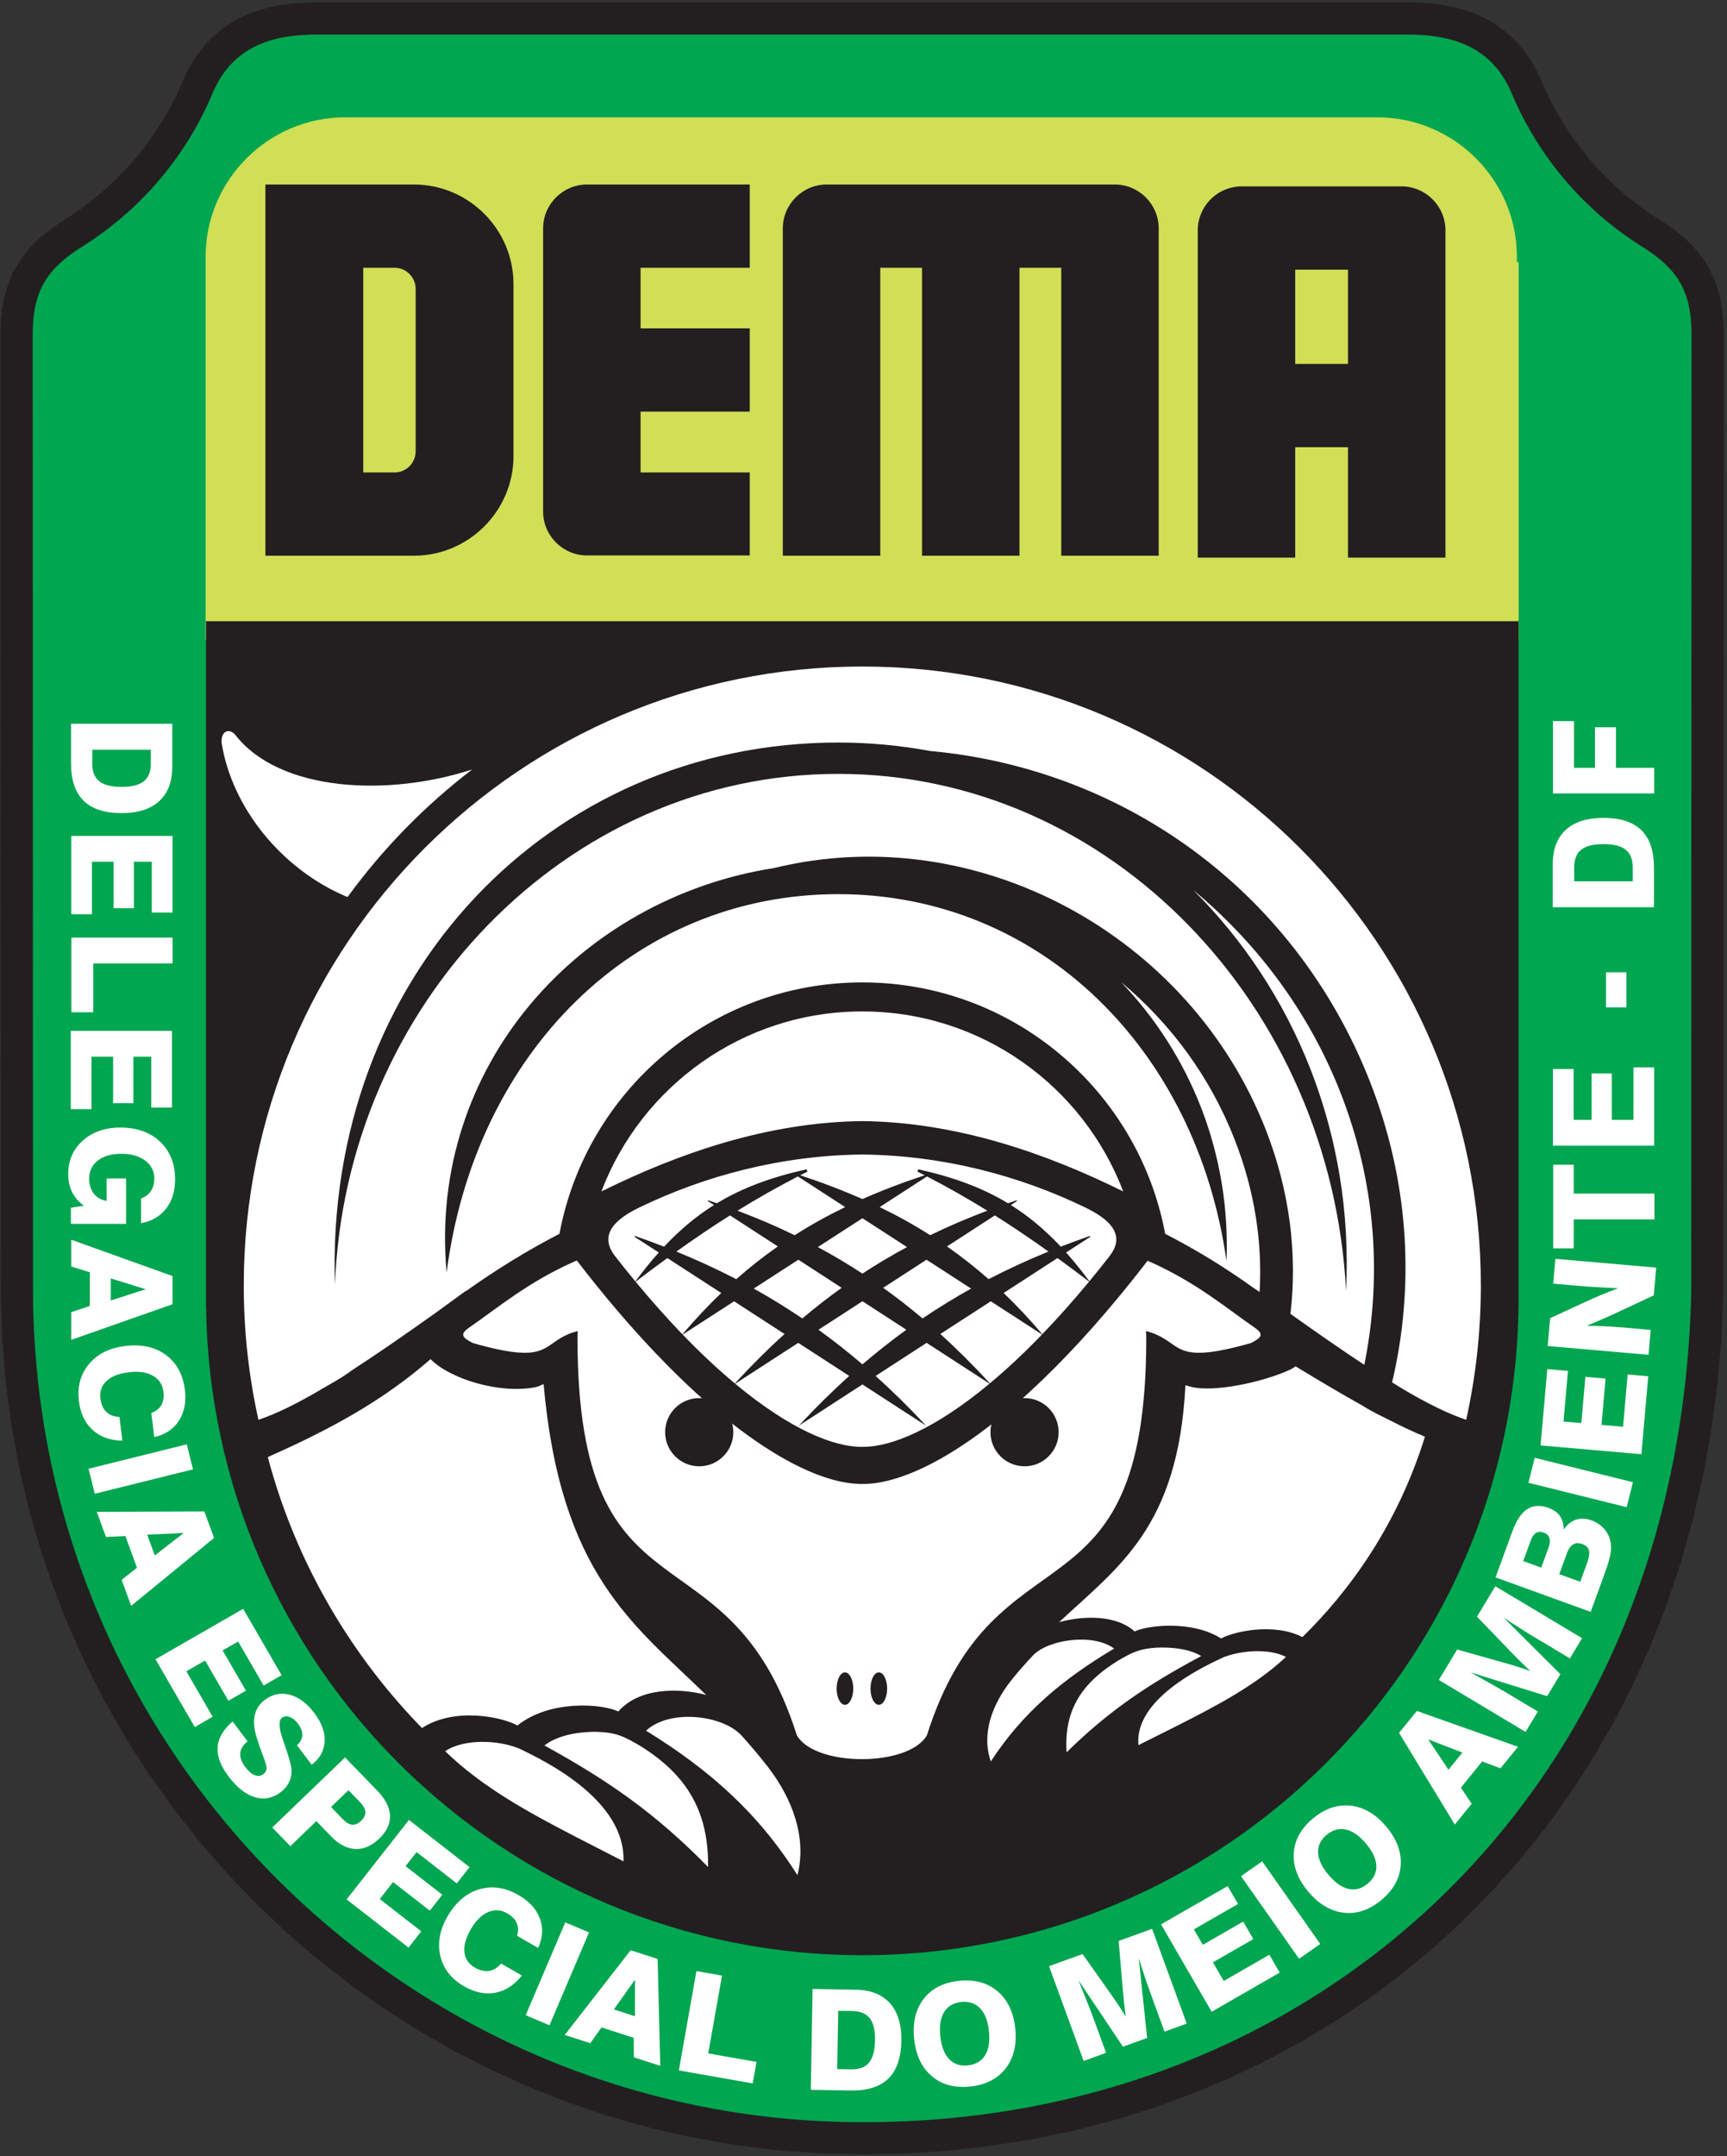
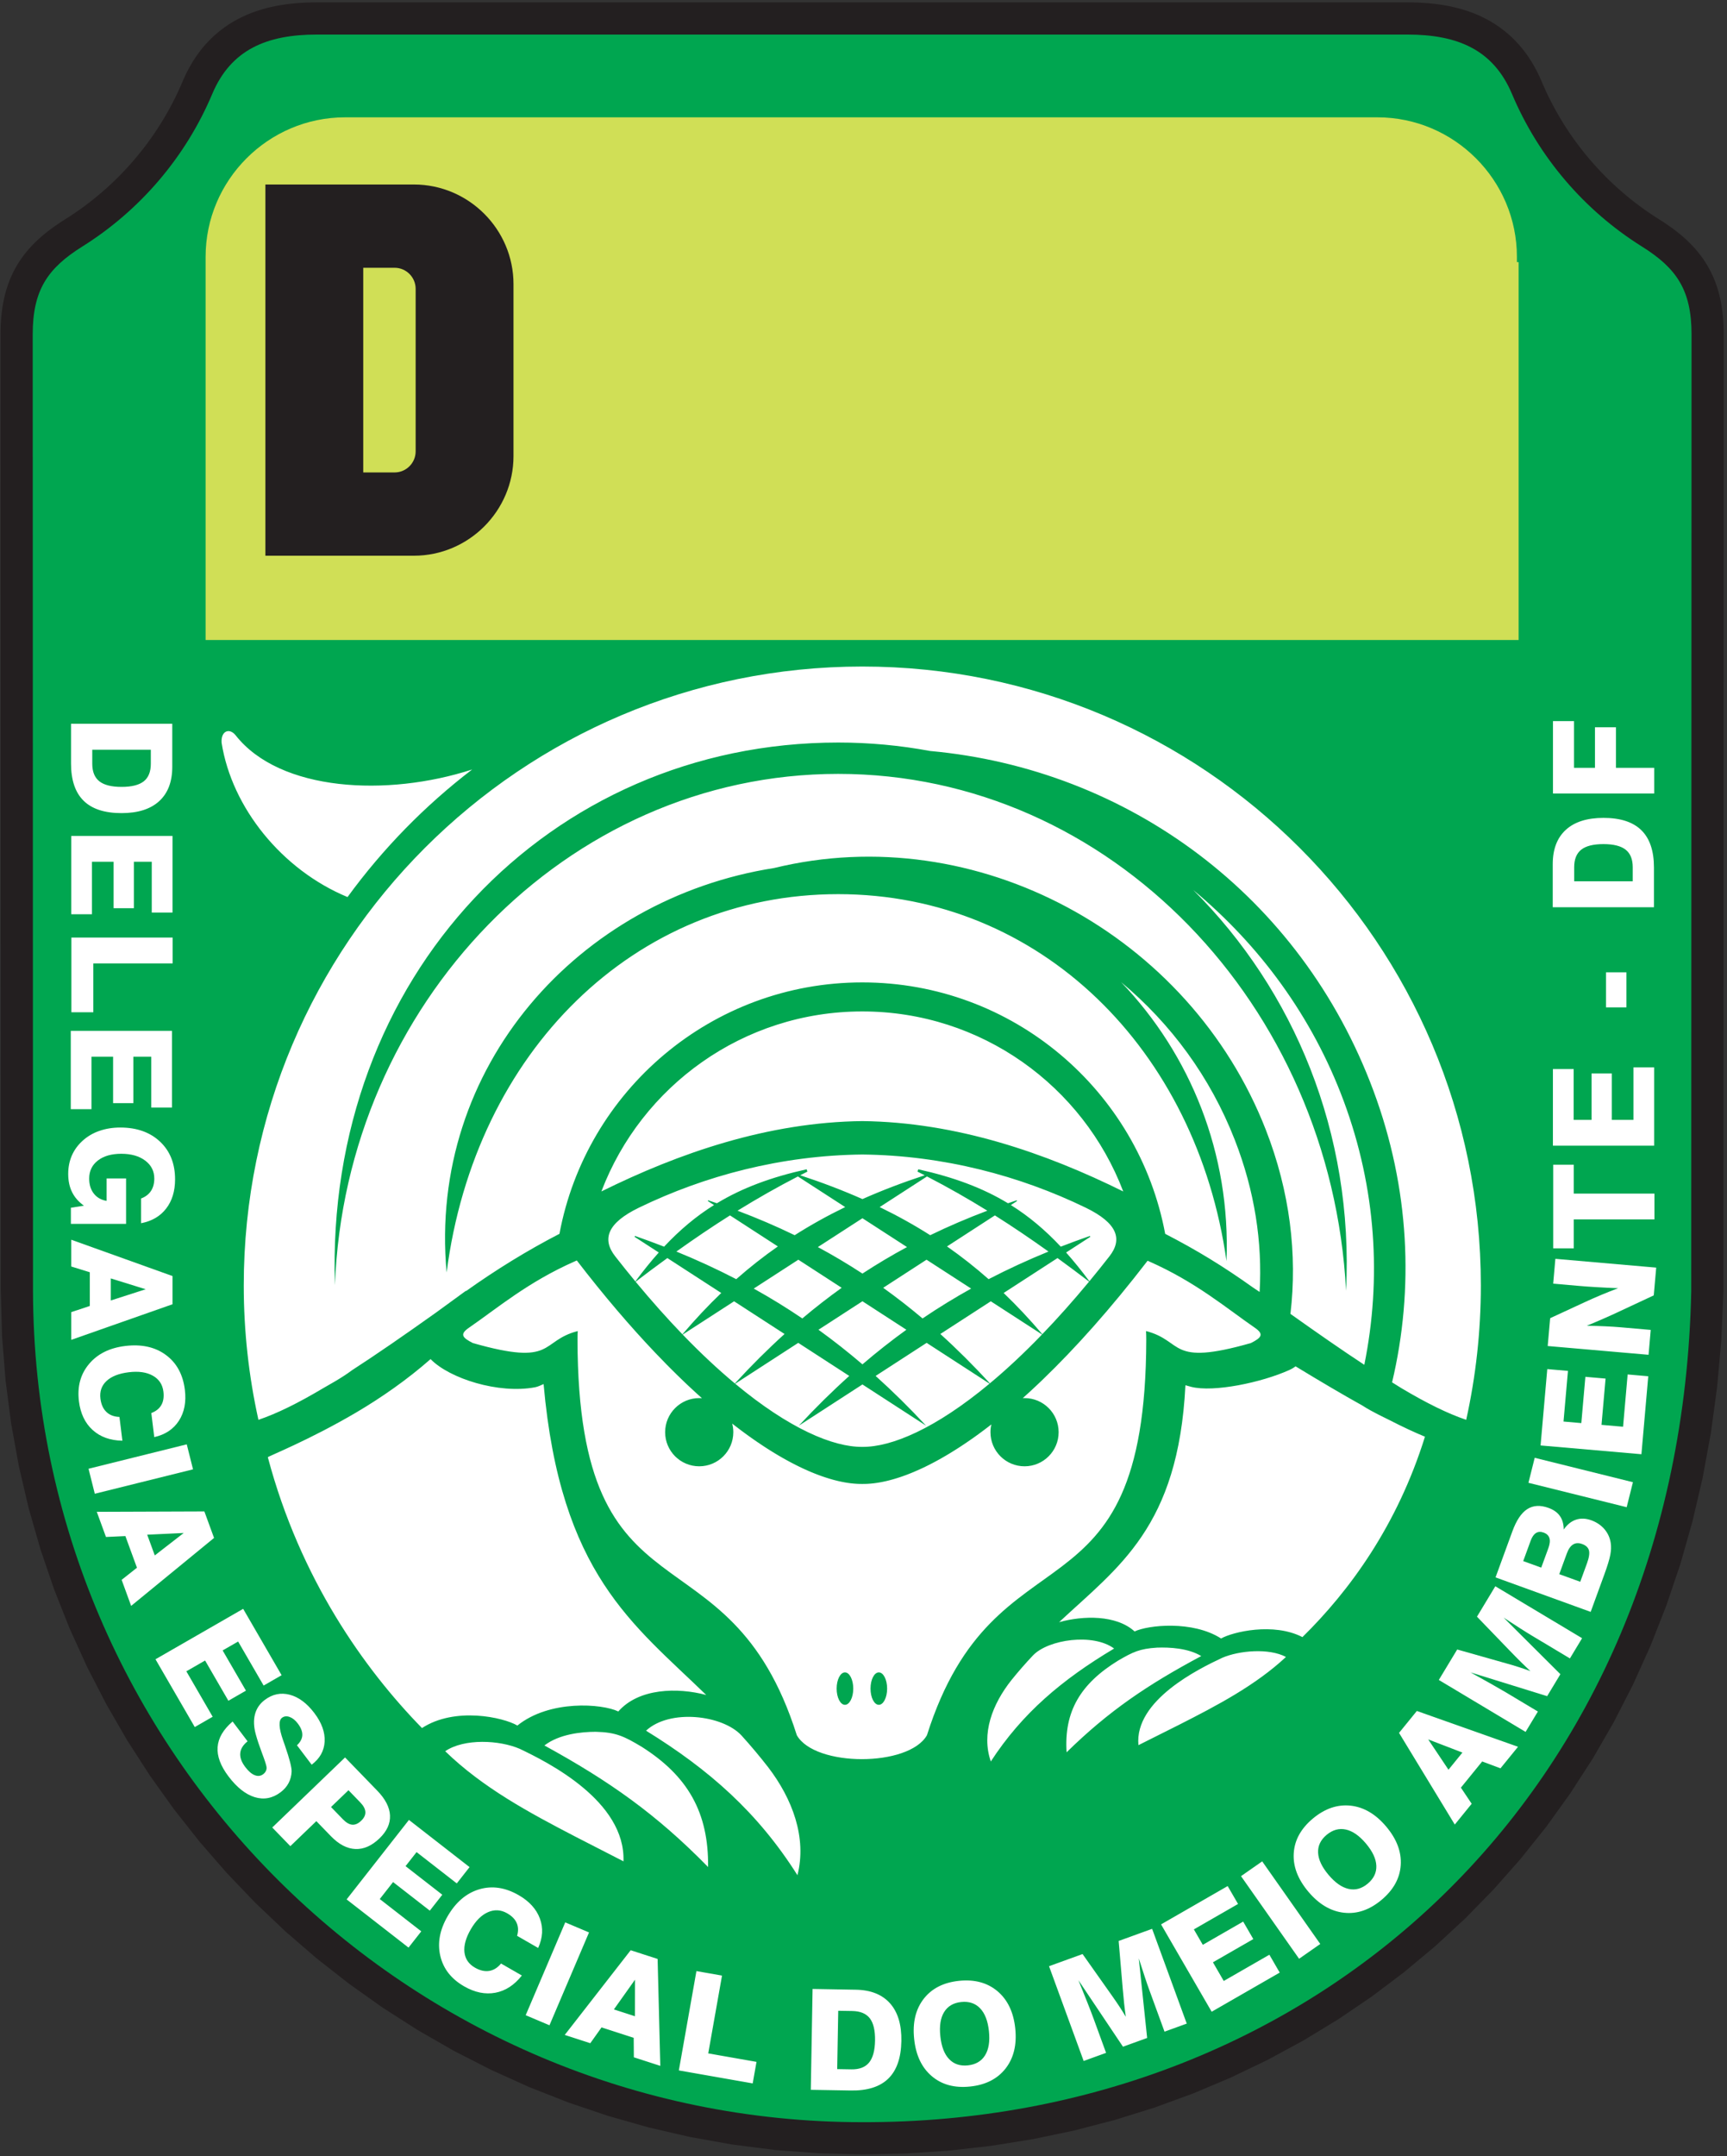
<svg xmlns="http://www.w3.org/2000/svg" width="452pt" height="564pt" viewBox="0 0 452 564" version="1.1">
  <rect x="0" y="0" width="452" height="564" fill="#333333" stroke="none" />
  <g id="surface1">
    <path style=" stroke:none;fill-rule:evenodd;fill:rgb(13.699%,12.199%,12.5%);fill-opacity:1;" d="M 0.137 87.461 L 0.148 86.246 L 0.191 85.012 L 0.262 83.797 L 0.359 82.602 L 0.492 81.418 L 0.656 80.25 L 0.855 79.102 L 1.09 77.965 L 1.359 76.844 L 1.672 75.738 L 2.02 74.648 L 2.41 73.578 L 2.84 72.531 L 3.312 71.5 L 3.824 70.492 L 4.375 69.512 L 4.957 68.559 L 5.582 67.633 L 6.238 66.73 L 6.926 65.863 L 7.645 65.02 L 8.391 64.211 L 9.16 63.426 L 9.957 62.668 L 10.773 61.934 L 11.613 61.227 L 12.473 60.539 L 13.352 59.871 L 14.25 59.219 L 15.172 58.586 L 16.109 57.965 L 17.004 57.391 L 18.336 56.539 L 19.586 55.707 L 20.82 54.852 L 22.035 53.973 L 23.234 53.07 L 24.414 52.145 L 25.578 51.199 L 26.719 50.23 L 27.844 49.242 L 28.953 48.23 L 30.039 47.199 L 31.105 46.145 L 32.152 45.074 L 33.18 43.98 L 34.184 42.871 L 35.168 41.738 L 36.129 40.59 L 37.07 39.422 L 37.992 38.234 L 38.887 37.031 L 39.762 35.809 L 40.613 34.57 L 41.441 33.312 L 42.246 32.039 L 43.027 30.754 L 43.781 29.445 L 44.516 28.129 L 45.223 26.789 L 45.902 25.441 L 46.559 24.074 L 47.188 22.695 L 47.84 21.195 L 48.387 19.957 L 49.023 18.652 L 49.703 17.383 L 50.426 16.156 L 51.191 14.969 L 52 13.824 L 52.852 12.723 L 53.746 11.664 L 54.684 10.656 L 55.656 9.695 L 56.672 8.785 L 57.719 7.926 L 58.801 7.117 L 59.91 6.363 L 61.051 5.664 L 62.215 5.012 L 63.402 4.414 L 64.609 3.867 L 65.836 3.371 L 67.078 2.922 L 68.336 2.52 L 69.605 2.16 L 70.887 1.848 L 72.184 1.57 L 73.488 1.336 L 74.805 1.137 L 76.129 0.973 L 77.469 0.84 L 78.816 0.742 L 80.172 0.672 L 81.543 0.633 L 82.883 0.617 L 368.391 0.617 L 369.734 0.633 L 371.102 0.672 L 372.461 0.742 L 373.809 0.84 L 375.145 0.973 L 376.473 1.137 L 377.785 1.336 L 379.094 1.57 L 380.387 1.848 L 381.672 2.16 L 382.938 2.52 L 384.195 2.922 L 385.438 3.371 L 386.664 3.867 L 387.871 4.414 L 389.059 5.012 L 390.227 5.664 L 391.363 6.363 L 392.473 7.117 L 393.555 7.926 L 394.605 8.785 L 395.617 9.695 L 396.59 10.656 L 397.527 11.664 L 398.422 12.723 L 399.273 13.824 L 400.082 14.969 L 400.848 16.156 L 401.57 17.383 L 402.25 18.648 L 402.887 19.953 L 403.434 21.191 L 404.086 22.695 L 404.715 24.074 L 405.371 25.441 L 406.055 26.789 L 406.762 28.129 L 407.492 29.445 L 408.246 30.75 L 409.027 32.039 L 409.832 33.316 L 410.66 34.57 L 411.512 35.809 L 412.387 37.031 L 413.285 38.234 L 414.203 39.422 L 415.145 40.59 L 416.105 41.738 L 417.094 42.871 L 418.098 43.98 L 419.121 45.074 L 420.172 46.145 L 421.238 47.199 L 422.324 48.23 L 423.43 49.238 L 424.555 50.23 L 425.699 51.199 L 426.859 52.145 L 428.039 53.07 L 429.238 53.973 L 430.457 54.852 L 431.688 55.707 L 432.938 56.539 L 434.27 57.391 L 435.168 57.965 L 436.105 58.586 L 437.023 59.219 L 437.922 59.871 L 438.805 60.539 L 439.66 61.227 L 440.5 61.934 L 441.32 62.668 L 442.113 63.426 L 442.883 64.211 L 443.629 65.02 L 444.348 65.863 L 445.035 66.734 L 445.691 67.629 L 446.312 68.555 L 446.902 69.512 L 447.453 70.496 L 447.961 71.504 L 448.434 72.527 L 448.863 73.578 L 449.254 74.652 L 449.602 75.738 L 449.914 76.844 L 450.184 77.965 L 450.422 79.102 L 450.617 80.254 L 450.781 81.418 L 450.914 82.598 L 451.016 83.797 L 451.086 85.012 L 451.125 86.246 L 451.137 87.457 L 451.059 337.906 L 450.516 350.457 L 449.418 362.75 L 447.789 374.766 L 445.633 386.5 L 442.965 397.941 L 439.797 409.078 L 436.137 419.906 L 432.008 430.41 L 427.414 440.586 L 422.375 450.422 L 416.898 459.91 L 411 469.039 L 404.695 477.805 L 397.992 486.191 L 390.91 494.195 L 383.457 501.809 L 375.652 509.02 L 367.508 515.816 L 359.039 522.199 L 350.258 528.156 L 341.176 533.676 L 331.812 538.754 L 322.176 543.379 L 312.285 547.551 L 302.152 551.254 L 291.793 554.48 L 281.219 557.23 L 270.441 559.488 L 259.48 561.25 L 248.348 562.512 L 237.055 563.262 L 225.617 563.492 L 214.152 563.199 L 202.801 562.336 L 191.605 560.91 L 180.574 558.938 L 169.73 556.434 L 159.086 553.41 L 148.652 549.883 L 138.449 545.867 L 128.488 541.367 L 118.785 536.41 L 109.355 531 L 100.219 525.156 L 91.379 518.887 L 82.855 512.211 L 74.664 505.141 L 66.82 497.691 L 59.332 489.871 L 52.223 481.695 L 45.5 473.184 L 39.184 464.34 L 33.281 455.188 L 27.816 445.73 L 22.793 435.988 L 18.238 425.977 L 14.16 415.703 L 10.574 405.184 L 7.492 394.438 L 4.934 383.473 L 2.914 372.305 L 1.441 360.953 L 0.535 349.426 L 0.215 337.84 L 0.137 87.461 " />
    <path style=" stroke:none;fill-rule:evenodd;fill:rgb(0%,65.099%,31.4%);fill-opacity:1;" d="M 8.559 87.504 C 8.559 75.895 12.441 70.176 21.535 64.488 C 36.598 55.066 48.566 41.133 55.551 24.574 C 60.449 12.969 69.82 9.039 82.926 9.039 L 368.352 9.039 C 381.457 9.039 390.828 12.969 395.723 24.574 C 402.711 41.133 414.68 55.066 429.738 64.488 C 438.836 70.176 442.719 75.895 442.719 87.504 L 442.641 337.723 C 439.871 469.066 344.273 555.383 225.637 555.07 C 107.004 555.07 8.941 458.598 8.637 337.723 L 8.559 87.504 " />
    <path style=" stroke:none;fill-rule:evenodd;fill:rgb(81.599%,87.5%,33.699%);fill-opacity:1;" d="M 397.461 167.398 L 397.461 68.559 L 397.012 68.559 L 397.012 67.172 C 397.012 47.105 380.598 30.691 360.531 30.691 L 90.293 30.691 C 70.227 30.691 53.812 47.105 53.812 67.172 L 53.812 167.398 L 397.461 167.398 " />
    <path style=" stroke:none;fill-rule:evenodd;fill:rgb(13.699%,12.199%,12.5%);fill-opacity:1;" d="M 95.07 70.039 L 103.281 70.039 C 106.309 70.039 108.785 72.516 108.785 75.547 L 108.785 118.062 C 108.785 121.094 106.309 123.57 103.281 123.57 L 95.07 123.57 Z M 69.461 48.258 L 108.328 48.258 C 122.668 48.258 134.395 59.988 134.395 74.316 L 134.395 119.289 C 134.395 133.621 122.668 145.352 108.328 145.352 L 69.461 145.352 L 69.461 48.258 " />
-     <path style=" stroke:none;fill-rule:evenodd;fill:rgb(13.699%,12.199%,12.5%);fill-opacity:1;" d="M 153.633 48.258 L 196.227 48.258 L 196.227 70.039 L 167.652 70.039 L 167.652 85.879 L 196.227 85.879 L 196.227 107.66 L 167.652 107.66 L 167.652 123.57 L 196.227 123.57 L 196.227 145.281 L 153.633 145.281 C 147.312 145.281 142.145 140.113 142.145 133.793 L 142.145 59.742 C 142.145 53.426 147.312 48.258 153.633 48.258 " />
-     <path style=" stroke:none;fill-rule:evenodd;fill:rgb(13.699%,12.199%,12.5%);fill-opacity:1;" d="M 291.773 48.258 L 216.367 48.258 C 210.051 48.258 204.879 53.426 204.879 59.742 L 204.879 145.352 L 230.387 145.352 L 230.387 70.039 L 241.316 70.039 L 241.316 145.352 L 266.824 145.352 L 266.824 70.039 L 277.754 70.039 L 277.754 145.352 L 303.262 145.352 L 303.262 59.742 C 303.262 53.426 298.094 48.258 291.773 48.258 " />
-     <path style=" stroke:none;fill-rule:evenodd;fill:rgb(13.699%,12.199%,12.5%);fill-opacity:1;" d="M 324.973 48.75 L 367.566 48.75 L 367.566 48.773 C 373.543 49.16 378.312 54.172 378.312 60.238 L 378.312 145.848 L 352.805 145.848 L 352.805 116.965 L 338.992 116.965 L 338.992 145.848 L 313.484 145.848 L 313.484 60.238 C 313.484 54.172 318.254 49.16 324.23 48.773 L 324.23 48.75 Z M 352.805 95.184 L 352.805 70.531 L 338.992 70.531 L 338.992 95.184 L 352.805 95.184 " />
    <path style=" stroke:none;fill-rule:nonzero;fill:rgb(100%,100%,100%);fill-opacity:1;" d="M 24.148 196.09 L 24.148 199.762 C 24.148 201.848 24.77 203.383 26.004 204.355 C 27.234 205.328 29.172 205.816 31.812 205.816 C 34.465 205.816 36.402 205.328 37.633 204.355 C 38.859 203.383 39.473 201.848 39.473 199.762 L 39.473 196.09 Z M 18.59 189.305 L 45.086 189.305 L 45.086 200.57 C 45.086 204.473 43.945 207.465 41.66 209.551 C 39.375 211.637 36.09 212.676 31.812 212.676 C 27.383 212.676 24.074 211.598 21.883 209.441 C 19.691 207.289 18.59 204.035 18.59 199.688 Z M 18.656 218.648 L 45.152 218.648 L 45.152 238.695 L 39.719 238.695 L 39.719 225.398 L 35.039 225.398 L 35.039 237.547 L 29.734 237.547 L 29.734 225.398 L 24.07 225.398 L 24.07 239.121 L 18.656 239.121 Z M 18.684 245.219 L 45.18 245.219 L 45.18 251.984 L 24.426 251.984 L 24.426 264.758 L 18.684 264.758 Z M 18.523 269.637 L 45.016 269.637 L 45.016 289.684 L 39.582 289.684 L 39.582 276.387 L 34.906 276.387 L 34.906 288.535 L 29.598 288.535 L 29.598 276.387 L 23.938 276.387 L 23.938 290.109 L 18.523 290.109 Z M 18.551 315.895 L 21.969 315.355 C 20.578 314.363 19.543 313.184 18.867 311.812 C 18.188 310.449 17.852 308.852 17.852 307.027 C 17.852 305.316 18.164 303.738 18.781 302.289 C 19.41 300.836 20.324 299.559 21.539 298.445 C 22.785 297.289 24.254 296.406 25.941 295.816 C 27.637 295.215 29.48 294.914 31.48 294.914 C 35.809 294.914 39.285 296.152 41.895 298.613 C 44.512 301.078 45.82 304.363 45.82 308.461 C 45.82 311.551 45.039 314.102 43.48 316.113 C 41.918 318.129 39.734 319.402 36.926 319.941 L 36.926 313.473 C 38.07 313.043 38.93 312.383 39.512 311.504 C 40.094 310.617 40.383 309.535 40.383 308.262 C 40.383 306.324 39.594 304.758 38.008 303.566 C 36.43 302.375 34.336 301.777 31.738 301.777 C 29.172 301.777 27.129 302.363 25.609 303.543 C 24.094 304.719 23.34 306.289 23.34 308.262 C 23.34 309.84 23.738 311.141 24.543 312.176 C 25.348 313.211 26.469 313.852 27.906 314.102 L 27.906 308.227 L 32.996 308.227 L 32.996 320.117 L 18.551 320.117 Z M 28.996 334.379 L 28.996 340.152 L 38.133 337.211 Z M 45.148 333.758 L 45.148 341.137 L 18.652 350.445 L 18.652 343.195 L 23.508 341.582 L 23.508 332.773 L 18.652 331.262 L 18.652 324.262 Z M 32.031 376.828 C 28.816 376.766 26.223 375.824 24.234 374.016 C 22.25 372.211 21.055 369.707 20.66 366.508 C 20.188 362.68 21.062 359.438 23.285 356.781 C 25.508 354.125 28.664 352.551 32.762 352.051 C 37.02 351.531 40.57 352.309 43.398 354.383 C 46.227 356.465 47.891 359.508 48.383 363.512 C 48.773 366.688 48.254 369.387 46.828 371.602 C 45.398 373.812 43.246 375.242 40.375 375.883 L 39.602 369.59 C 40.824 369.125 41.703 368.426 42.23 367.488 C 42.766 366.555 42.941 365.387 42.77 363.984 C 42.539 362.113 41.609 360.719 39.992 359.816 C 38.367 358.902 36.266 358.605 33.684 358.922 C 31.109 359.238 29.176 359.996 27.883 361.203 C 26.59 362.406 26.055 363.945 26.285 365.82 C 26.473 367.324 26.992 368.488 27.844 369.301 C 28.691 370.121 29.832 370.555 31.262 370.609 Z M 23.172 384.16 L 48.879 377.777 L 50.52 384.316 L 24.809 390.699 Z M 38.527 401.41 L 40.512 406.832 L 48.086 400.961 Z M 53.488 395.324 L 56.023 402.258 L 34.324 420.031 L 31.836 413.219 L 35.844 410.047 L 32.816 401.77 L 27.734 402.004 L 25.332 395.426 Z M 40.695 433.992 L 63.641 420.801 L 73.707 438.16 L 69 440.867 L 62.324 429.352 L 58.27 431.68 L 64.371 442.199 L 59.777 444.844 L 53.676 434.32 L 48.773 437.141 L 55.664 449.027 L 50.977 451.723 Z M 60.879 450.27 L 64.797 455.449 C 63.621 456.395 62.98 457.426 62.879 458.551 C 62.777 459.68 63.211 460.883 64.188 462.172 C 65.016 463.266 65.84 463.98 66.656 464.305 C 67.473 464.637 68.219 464.551 68.879 464.055 C 69.215 463.805 69.457 463.508 69.613 463.164 C 69.766 462.824 69.812 462.473 69.75 462.117 C 69.664 461.566 69.273 460.359 68.562 458.496 C 67.863 456.637 67.324 455.02 66.949 453.652 C 66.406 451.688 66.336 449.934 66.73 448.406 C 67.125 446.875 67.984 445.613 69.305 444.621 C 71.324 443.105 73.504 442.656 75.84 443.27 C 78.176 443.891 80.324 445.488 82.281 448.074 C 84.199 450.609 85.094 453.09 84.965 455.523 C 84.836 457.953 83.707 459.965 81.57 461.57 L 77.727 456.492 C 78.625 455.641 79.094 454.746 79.125 453.82 C 79.156 452.887 78.762 451.879 77.938 450.789 C 77.285 449.926 76.566 449.355 75.797 449.078 C 75.031 448.809 74.367 448.875 73.809 449.297 C 72.871 449.996 72.965 451.957 74.086 455.164 C 74.289 455.746 74.445 456.191 74.555 456.496 L 74.641 456.762 C 75.793 460.086 76.352 462.285 76.324 463.355 C 76.277 464.453 76.016 465.453 75.531 466.375 C 75.043 467.293 74.344 468.094 73.422 468.785 C 71.316 470.363 69.066 470.789 66.676 470.062 C 64.289 469.336 61.996 467.527 59.801 464.625 C 57.73 461.887 56.777 459.332 56.957 456.953 C 57.133 454.578 58.441 452.352 60.879 450.27 Z M 86.637 472.637 L 89.762 475.859 C 90.613 476.734 91.426 477.203 92.207 477.262 C 92.984 477.316 93.77 476.965 94.551 476.211 C 95.309 475.48 95.672 474.719 95.625 473.922 C 95.578 473.125 95.129 472.293 94.277 471.418 L 91.203 468.246 Z M 71.254 477.996 L 90.312 459.672 L 98.734 468.355 C 100.867 470.555 101.98 472.723 102.074 474.852 C 102.168 476.988 101.25 478.984 99.32 480.84 C 97.293 482.789 95.188 483.715 93.004 483.621 C 90.824 483.527 88.699 482.418 86.633 480.289 L 82.793 476.332 L 75.988 482.875 Z M 90.719 496.801 L 107.031 476.012 L 122.895 488.355 L 119.551 492.617 L 109.027 484.43 L 106.145 488.102 L 115.762 495.582 L 112.492 499.742 L 102.879 492.266 L 99.395 496.707 L 110.258 505.156 L 106.922 509.406 Z M 136.586 516.707 C 134.602 519.223 132.285 520.723 129.641 521.215 C 126.992 521.703 124.27 521.148 121.465 519.535 C 118.109 517.605 116.035 514.961 115.242 511.598 C 114.449 508.23 115.09 504.773 117.148 501.215 C 119.297 497.512 122.059 495.16 125.426 494.16 C 128.797 493.16 132.238 493.672 135.746 495.688 C 138.527 497.285 140.379 499.328 141.297 501.793 C 142.211 504.262 142.062 506.832 140.848 509.5 L 135.336 506.328 C 135.699 505.078 135.664 503.957 135.23 502.973 C 134.805 501.984 133.973 501.145 132.746 500.438 C 131.105 499.496 129.43 499.391 127.73 500.137 C 126.023 500.879 124.52 502.371 123.219 504.617 C 121.922 506.852 121.367 508.848 121.555 510.602 C 121.746 512.355 122.656 513.703 124.301 514.648 C 125.617 515.406 126.863 515.691 128.027 515.508 C 129.195 515.324 130.23 514.676 131.133 513.574 Z M 137.586 527.09 L 147.938 502.809 L 154.164 505.441 L 143.812 529.723 Z M 160.672 525.578 L 166.184 527.363 L 166.199 517.801 Z M 165.066 510.094 L 172.113 512.375 L 172.82 540.34 L 165.895 538.102 L 165.855 533.004 L 157.438 530.281 L 154.496 534.414 L 147.809 532.25 Z M 177.672 541.531 L 182.273 515.551 L 188.969 516.727 L 185.363 537.078 L 197.996 539.297 L 197 544.926 Z M 219.117 541.188 L 222.809 541.25 C 224.902 541.289 226.453 540.699 227.453 539.484 C 228.449 538.273 228.977 536.355 229.02 533.727 C 229.066 531.086 228.609 529.148 227.656 527.906 C 226.699 526.668 225.172 526.031 223.078 525.992 L 219.387 525.93 Z M 212.207 546.602 L 212.672 520.223 L 223.984 520.422 C 227.902 520.488 230.891 521.68 232.945 523.988 C 234.996 526.297 235.984 529.586 235.91 533.848 C 235.832 538.254 234.691 541.531 232.488 543.676 C 230.289 545.82 227.004 546.859 222.637 546.781 Z M 246.109 532.586 C 246.391 535.258 247.148 537.254 248.395 538.559 C 249.637 539.875 251.273 540.422 253.316 540.211 C 255.367 539.992 256.867 539.117 257.82 537.574 C 258.777 536.035 259.109 533.93 258.828 531.254 C 258.547 528.598 257.781 526.605 256.523 525.293 C 255.27 523.977 253.617 523.426 251.566 523.641 C 249.527 523.855 248.039 524.73 247.098 526.273 C 246.152 527.809 245.824 529.914 246.109 532.586 Z M 239.258 533.301 C 238.805 529.039 239.637 525.547 241.742 522.824 C 243.844 520.102 246.926 518.527 250.98 518.102 C 255.047 517.676 258.41 518.578 261.066 520.809 C 263.715 523.047 265.266 526.281 265.715 530.531 C 266.164 534.789 265.324 538.277 263.199 541.012 C 261.066 543.742 257.969 545.324 253.898 545.746 C 249.844 546.172 246.504 545.27 243.879 543.039 C 241.246 540.816 239.707 537.57 239.258 533.301 Z M 283.621 539.062 L 274.559 514.273 L 283.336 511.094 L 291.023 521.969 C 291.707 522.934 292.352 523.871 292.957 524.789 C 293.559 525.711 294.125 526.609 294.652 527.5 C 294.496 526.41 294.352 525.266 294.219 524.066 C 294.086 522.859 293.965 521.562 293.848 520.168 L 292.781 507.672 L 301.539 504.496 L 310.602 529.285 L 304.785 531.395 L 300.77 520.402 C 300.484 519.629 300.105 518.535 299.637 517.125 C 299.164 515.715 298.633 514.082 298.047 512.223 L 300.238 533.043 L 293.914 535.332 L 282.258 517.945 C 283.145 520.117 283.926 522.07 284.613 523.812 C 285.301 525.547 285.824 526.914 286.188 527.902 L 289.488 536.938 Z M 317.125 526.184 L 303.879 503.336 L 321.312 493.312 L 324.031 497.996 L 312.465 504.645 L 314.805 508.68 L 325.371 502.605 L 328.023 507.18 L 317.457 513.254 L 320.285 518.137 L 332.227 511.273 L 334.934 515.945 Z M 340.004 512.328 L 324.805 490.719 L 330.348 486.852 L 345.547 508.461 Z M 347.703 490.375 C 349.441 492.434 351.191 493.664 352.957 494.055 C 354.727 494.453 356.391 493.996 357.965 492.684 C 359.543 491.363 360.297 489.801 360.219 487.988 C 360.145 486.18 359.238 484.25 357.504 482.188 C 355.777 480.141 354.023 478.918 352.246 478.527 C 350.469 478.141 348.789 478.602 347.207 479.922 C 345.637 481.234 344.895 482.785 344.98 484.59 C 345.062 486.391 345.973 488.32 347.703 490.375 Z M 342.426 494.785 C 339.66 491.5 338.387 488.145 338.605 484.715 C 338.82 481.285 340.488 478.266 343.613 475.652 C 346.746 473.035 350.039 471.914 353.492 472.281 C 356.945 472.664 360.051 474.48 362.809 477.758 C 365.57 481.035 366.832 484.395 366.605 487.848 C 366.375 491.297 364.691 494.332 361.559 496.949 C 358.434 499.559 355.156 500.672 351.73 500.285 C 348.297 499.902 345.199 498.07 342.426 494.785 Z M 379.105 462.879 L 382.754 458.395 L 373.797 454.953 Z M 366.164 453.246 L 370.828 447.512 L 397.305 456.879 L 392.719 462.512 L 387.926 460.723 L 382.355 467.57 L 385.176 471.785 L 380.754 477.227 Z M 399.285 452.988 L 376.574 439.402 L 381.387 431.434 L 394.234 435.066 C 395.375 435.387 396.469 435.711 397.52 436.047 C 398.57 436.383 399.578 436.73 400.551 437.09 C 399.742 436.344 398.906 435.543 398.043 434.691 C 397.176 433.84 396.262 432.906 395.289 431.898 L 386.562 422.855 L 391.363 414.898 L 414.074 428.484 L 410.887 433.77 L 400.816 427.742 C 400.109 427.32 399.121 426.711 397.867 425.906 C 396.609 425.105 395.16 424.168 393.531 423.094 L 408.395 437.898 L 404.93 443.641 L 384.879 437.43 C 386.938 438.562 388.781 439.594 390.418 440.516 C 392.047 441.434 393.316 442.164 394.223 442.707 L 402.504 447.66 Z M 403.383 410.023 L 405.246 404.93 C 405.641 403.848 405.734 402.973 405.527 402.305 C 405.32 401.633 404.809 401.145 404 400.852 C 403.242 400.578 402.582 400.617 402.008 400.969 C 401.441 401.324 400.98 401.984 400.625 402.949 L 398.664 408.312 Z M 413.59 413.723 L 415.344 408.926 C 415.898 407.414 416.07 406.273 415.871 405.52 C 415.672 404.766 415.066 404.199 414.066 403.84 C 413.16 403.512 412.383 403.555 411.715 403.969 C 411.047 404.379 410.504 405.156 410.086 406.297 L 408.098 411.734 Z M 416.32 421.598 L 391.422 412.574 L 395.824 400.535 C 396.879 397.652 398.172 395.715 399.719 394.723 C 401.266 393.727 403.121 393.617 405.285 394.402 C 406.625 394.887 407.621 395.594 408.266 396.523 C 408.922 397.449 409.254 398.633 409.27 400.055 C 410.164 398.754 411.234 397.898 412.477 397.484 C 413.719 397.07 415.055 397.121 416.484 397.641 C 417.879 398.148 419.027 398.922 419.922 399.961 C 420.812 401.008 421.367 402.215 421.566 403.582 C 421.711 404.508 421.676 405.555 421.449 406.723 C 421.227 407.883 420.699 409.613 419.863 411.898 Z M 425.742 394.219 L 400.031 387.836 L 401.672 381.297 L 427.379 387.68 Z M 429.602 380.363 L 403.207 378.066 L 404.961 358.094 L 410.375 358.566 L 409.211 371.812 L 413.871 372.219 L 414.934 360.117 L 420.219 360.578 L 419.156 372.68 L 424.797 373.172 L 425.996 359.496 L 431.391 359.969 Z M 431.469 354.355 L 405.074 352.059 L 405.715 344.781 L 414.824 340.57 C 416.301 339.883 417.77 339.238 419.215 338.637 C 420.668 338.031 422.09 337.469 423.5 336.941 C 421.496 336.863 419.617 336.77 417.871 336.664 C 416.125 336.562 414.586 336.453 413.258 336.336 L 406.508 335.746 L 407.078 329.254 L 433.473 331.555 L 432.832 338.812 L 423.453 343.195 C 422.352 343.715 421.109 344.27 419.746 344.867 C 418.371 345.473 416.895 346.105 415.309 346.762 C 417.039 346.785 418.648 346.828 420.133 346.902 C 421.617 346.969 422.938 347.055 424.082 347.152 L 432.039 347.848 Z M 433.008 318.949 L 411.895 318.949 L 411.895 326.508 L 406.516 326.508 L 406.516 304.637 L 411.895 304.637 L 411.895 312.195 L 433.008 312.195 Z M 432.934 299.656 L 406.438 299.656 L 406.438 279.609 L 411.871 279.609 L 411.871 292.906 L 416.551 292.906 L 416.551 280.758 L 421.855 280.758 L 421.855 292.906 L 427.516 292.906 L 427.516 279.18 L 432.934 279.18 Z M 425.672 263.484 L 420.328 263.484 L 420.328 254.316 L 425.672 254.316 Z M 427.328 230.508 L 427.328 226.836 C 427.328 224.75 426.707 223.215 425.473 222.242 C 424.238 221.27 422.305 220.781 419.664 220.781 C 417.012 220.781 415.07 221.27 413.844 222.242 C 412.617 223.215 412.004 224.75 412.004 226.836 L 412.004 230.508 Z M 432.883 237.297 L 406.391 237.297 L 406.391 226.027 C 406.391 222.129 407.531 219.133 409.816 217.047 C 412.102 214.961 415.387 213.922 419.664 213.922 C 424.094 213.922 427.402 214.996 429.594 217.156 C 431.785 219.309 432.883 222.562 432.883 226.906 Z M 432.949 207.547 L 406.453 207.547 L 406.453 188.613 L 411.957 188.613 L 411.957 200.828 L 417.445 200.828 L 417.445 190.227 L 422.934 190.227 L 422.934 200.828 L 432.949 200.828 L 432.949 207.547 " />
-     <path style=" stroke:none;fill-rule:evenodd;fill:rgb(13.699%,12.199%,12.5%);fill-opacity:1;" d="M 225.688 511.395 C 319.895 511.395 396.414 435.5 397.438 341.527 L 397.461 341.527 L 397.461 339.656 L 397.465 339.621 L 397.461 339.586 L 397.461 162.477 L 53.914 162.477 L 53.914 341.527 L 53.938 341.527 C 54.965 435.5 131.484 511.395 225.688 511.395 " />
    <path style=" stroke:none;fill-rule:evenodd;fill:rgb(100%,100%,100%);fill-opacity:1;" d="M 319.934 433.59 C 313.828 436.441 296.867 444.715 297.957 456.457 L 308.465 451.195 C 318.555 446.082 328.598 440.812 336.57 433.387 C 332.129 431.02 324.328 431.711 319.934 433.59 Z M 264.73 439.426 C 259.707 445.746 256.797 453.426 259.32 460.723 C 267.531 448.113 277.898 439.355 291.594 431.188 C 286.098 427.109 274.383 428.789 270.359 432.98 C 268.387 435.07 266.512 437.215 264.73 439.426 Z M 292.711 434.297 C 282.762 440.391 278.457 447.676 279.156 458.324 C 290.18 447.52 300.34 440.652 314.398 433.156 C 310.969 431.07 306.062 430.828 302.82 430.949 C 298.285 431.227 296.512 432.094 292.711 434.297 Z M 277.191 424.289 C 292.711 409.801 308.398 399.496 310.254 362.32 C 310.734 362.465 311.227 362.602 311.73 362.73 C 317.613 364.246 330.219 361.594 337.395 358.359 C 338.102 358.039 338.656 357.711 339.078 357.371 C 345.648 361.363 351.434 364.777 356.586 367.641 C 359.172 369.324 362.559 370.867 363.711 371.461 C 367.066 373.18 370.121 374.613 372.945 375.777 L 372.941 375.801 C 365.668 399.09 353.145 416.152 340.879 428.195 C 333.293 424.289 322.633 426.828 319.59 428.559 C 312.152 423.789 300.5 425.035 296.953 426.715 C 292.141 422.34 283.477 422.547 277.191 424.289 Z M 184.832 443.332 C 165.738 424.754 146.703 411.797 142.273 362.012 C 141.555 362.305 140.844 362.699 140.051 362.848 C 130.5 364.652 117.617 360.562 112.691 355.48 C 106.613 360.84 99.676 365.652 93.188 369.465 C 80.801 376.746 70.059 380.957 70.098 381.148 C 78.566 412.973 95.332 436.523 110.445 451.984 C 119.094 446.348 131.742 449.172 135.414 451.328 C 143.836 444.539 157.566 445.586 161.828 447.645 C 167.195 441.523 177.359 441.336 184.832 443.332 Z M 136.023 457.414 C 143.352 460.906 163.73 471.066 163.18 486.844 L 150.543 480.363 C 138.402 474.062 126.312 467.551 116.516 458.039 C 121.574 454.629 130.758 455.137 136.023 457.414 Z M 167.965 456.898 C 179.996 464.52 185.488 474.039 185.324 488.332 C 171.746 474.461 159.414 465.82 142.484 456.539 C 146.371 453.559 152.105 452.973 155.91 452.961 C 161.242 453.09 163.379 454.152 167.965 456.898 Z M 201.07 462.258 C 207.34 470.453 211.223 480.57 208.715 490.477 C 198.316 474.039 185.633 462.871 169.086 452.672 C 175.273 446.922 189.105 448.539 194.078 453.934 C 196.516 456.625 198.844 459.395 201.07 462.258 Z M 293.98 311.633 C 283.508 284.109 256.883 264.547 225.688 264.547 C 194.496 264.547 167.871 284.109 157.395 311.633 C 177.633 301.613 200.953 293.512 225.688 293.23 C 250.422 293.512 273.742 301.613 293.98 311.633 Z M 300.355 329.758 L 300.734 329.922 C 313.039 335.344 321.066 342.227 328.41 347.273 C 330.875 348.969 330.207 349.867 327.383 351.289 C 305.633 357.473 309.992 350.746 299.949 348.148 C 299.988 348.902 300.012 349.66 300.008 350.426 C 299.836 427.02 260.531 397.355 242.605 453.855 C 237.867 462.207 213.285 462.207 208.547 453.855 C 190.621 397.355 151.32 427.02 151.145 350.426 C 151.145 349.66 151.168 348.902 151.203 348.148 C 141.164 350.746 145.52 357.473 123.773 351.289 C 120.945 349.867 120.277 348.969 122.742 347.273 C 130.086 342.227 138.117 335.344 150.422 329.922 L 150.965 329.684 C 158.109 338.969 164.988 346.992 171.531 353.859 L 171.574 353.902 C 172.453 354.824 173.324 355.727 174.191 356.605 L 174.398 356.82 C 174.797 357.223 175.195 357.621 175.594 358.02 L 175.766 358.191 C 176.133 358.562 176.504 358.926 176.871 359.285 L 177.168 359.578 C 177.566 359.969 177.965 360.352 178.359 360.734 L 178.48 360.852 C 178.859 361.215 179.238 361.578 179.617 361.938 L 179.867 362.176 C 180.25 362.531 180.629 362.887 181.004 363.238 L 181.176 363.398 C 181.551 363.742 181.922 364.086 182.293 364.426 L 182.523 364.633 C 182.883 364.961 183.242 365.285 183.598 365.605 L 183.715 365.707 C 183.48 365.688 183.242 365.68 183.004 365.68 C 178.078 365.68 174.082 369.676 174.082 374.602 C 174.082 379.523 178.078 383.52 183.004 383.52 C 187.93 383.52 191.926 379.523 191.926 374.602 C 191.926 373.824 191.824 373.066 191.637 372.348 C 191.887 372.543 192.133 372.734 192.379 372.926 L 192.781 373.234 C 193.059 373.445 193.336 373.656 193.609 373.863 L 193.973 374.137 C 194.242 374.34 194.512 374.535 194.777 374.734 L 195.242 375.074 C 195.484 375.25 195.727 375.426 195.965 375.598 L 196.414 375.914 C 196.656 376.09 196.902 376.262 197.145 376.434 L 197.609 376.754 C 197.848 376.922 198.086 377.082 198.324 377.246 L 198.754 377.535 C 198.988 377.695 199.227 377.855 199.461 378.008 C 199.621 378.117 199.785 378.223 199.945 378.328 C 200.172 378.473 200.391 378.617 200.613 378.762 L 201.051 379.039 C 201.281 379.188 201.508 379.328 201.738 379.473 L 202.203 379.762 C 202.422 379.895 202.641 380.027 202.855 380.16 L 203.277 380.414 C 203.508 380.551 203.73 380.684 203.957 380.816 C 204.105 380.902 204.258 380.992 204.41 381.078 C 204.621 381.199 204.832 381.32 205.043 381.441 C 205.184 381.52 205.324 381.598 205.469 381.68 C 205.68 381.797 205.895 381.914 206.109 382.031 C 206.258 382.113 206.406 382.191 206.555 382.273 C 206.762 382.383 206.969 382.496 207.172 382.602 C 207.312 382.676 207.449 382.746 207.59 382.82 C 207.793 382.926 207.996 383.031 208.199 383.133 C 208.355 383.211 208.512 383.285 208.664 383.363 C 208.852 383.457 209.039 383.551 209.227 383.641 C 209.371 383.711 209.52 383.781 209.664 383.852 C 209.859 383.941 210.055 384.035 210.246 384.125 C 210.391 384.191 210.531 384.258 210.676 384.32 C 210.867 384.406 211.059 384.492 211.246 384.578 C 211.383 384.637 211.516 384.695 211.652 384.754 C 211.84 384.836 212.027 384.918 212.215 384.996 C 212.367 385.059 212.52 385.121 212.672 385.184 C 212.844 385.254 213.016 385.324 213.188 385.395 C 213.324 385.449 213.457 385.5 213.59 385.551 C 213.773 385.621 213.957 385.695 214.141 385.762 C 214.277 385.816 214.414 385.863 214.551 385.914 C 214.727 385.977 214.898 386.039 215.07 386.102 C 215.215 386.152 215.352 386.199 215.492 386.246 C 215.652 386.301 215.816 386.359 215.977 386.41 C 216.141 386.465 216.305 386.516 216.469 386.566 C 216.605 386.613 216.738 386.656 216.871 386.695 C 217.039 386.746 217.203 386.793 217.367 386.84 C 217.496 386.879 217.629 386.922 217.758 386.957 C 217.918 387 218.074 387.043 218.23 387.086 C 218.367 387.121 218.504 387.156 218.641 387.191 C 218.789 387.23 218.934 387.266 219.082 387.301 C 219.215 387.332 219.352 387.367 219.484 387.398 C 219.645 387.434 219.809 387.469 219.969 387.504 C 220.086 387.527 220.203 387.555 220.32 387.578 C 220.473 387.609 220.621 387.637 220.773 387.664 C 220.895 387.688 221.02 387.715 221.141 387.734 C 221.285 387.762 221.426 387.781 221.566 387.805 C 221.695 387.824 221.824 387.848 221.949 387.863 C 222.09 387.887 222.227 387.902 222.367 387.922 C 222.488 387.938 222.609 387.953 222.727 387.969 C 222.926 387.992 223.121 388.012 223.316 388.027 C 223.371 388.035 223.43 388.039 223.484 388.047 C 223.68 388.062 223.867 388.074 224.055 388.086 C 224.117 388.09 224.18 388.098 224.242 388.102 C 224.465 388.113 224.684 388.121 224.898 388.129 L 224.973 388.129 C 225.215 388.137 225.453 388.137 225.688 388.137 C 225.926 388.137 226.164 388.137 226.406 388.129 L 226.473 388.129 C 226.691 388.121 226.914 388.113 227.141 388.102 L 227.223 388.094 C 227.445 388.082 227.668 388.066 227.895 388.047 L 228.012 388.035 C 228.223 388.016 228.438 387.992 228.652 387.969 C 228.758 387.953 228.867 387.938 228.977 387.926 C 229.129 387.906 229.277 387.887 229.434 387.863 C 229.539 387.848 229.652 387.828 229.762 387.812 C 229.922 387.785 230.078 387.762 230.242 387.734 C 230.344 387.715 230.453 387.695 230.555 387.676 C 230.723 387.645 230.891 387.613 231.059 387.578 C 231.172 387.555 231.285 387.531 231.398 387.504 C 231.562 387.473 231.727 387.438 231.895 387.398 C 232.016 387.371 232.141 387.34 232.266 387.309 C 232.426 387.27 232.586 387.23 232.746 387.191 C 232.863 387.16 232.984 387.129 233.102 387.094 C 233.277 387.051 233.449 387.004 233.629 386.953 C 233.734 386.926 233.844 386.891 233.953 386.859 C 234.141 386.805 234.328 386.75 234.516 386.691 C 234.633 386.656 234.746 386.621 234.863 386.582 C 235.043 386.527 235.223 386.469 235.406 386.41 C 235.547 386.363 235.691 386.312 235.836 386.266 C 235.996 386.211 236.156 386.156 236.316 386.098 C 236.477 386.043 236.633 385.984 236.793 385.926 C 236.941 385.871 237.094 385.816 237.242 385.762 C 237.402 385.699 237.566 385.637 237.73 385.574 C 237.887 385.512 238.047 385.453 238.203 385.387 C 238.363 385.324 238.52 385.262 238.68 385.195 C 238.84 385.129 239.004 385.062 239.164 384.996 C 239.336 384.922 239.508 384.848 239.676 384.773 C 239.832 384.707 239.988 384.641 240.145 384.57 C 240.32 384.492 240.496 384.414 240.676 384.332 C 240.828 384.266 240.977 384.195 241.129 384.125 C 241.324 384.035 241.52 383.941 241.715 383.852 C 241.852 383.785 241.992 383.719 242.129 383.652 C 242.336 383.555 242.539 383.449 242.746 383.348 L 243.156 383.145 C 243.367 383.035 243.578 382.93 243.785 382.82 L 244.195 382.609 C 244.406 382.496 244.617 382.383 244.832 382.27 L 245.254 382.039 C 245.469 381.926 245.684 381.805 245.898 381.688 L 246.328 381.445 C 246.543 381.32 246.762 381.199 246.98 381.07 L 247.406 380.824 C 247.629 380.691 247.855 380.559 248.078 380.426 L 248.508 380.168 C 248.738 380.031 248.965 379.891 249.195 379.746 L 249.605 379.496 C 249.852 379.34 250.098 379.188 250.344 379.027 L 250.723 378.789 C 250.969 378.629 251.215 378.469 251.461 378.309 L 251.883 378.031 C 252.129 377.871 252.371 377.707 252.617 377.539 L 253.027 377.262 C 253.281 377.094 253.531 376.918 253.785 376.742 L 254.188 376.465 C 254.453 376.277 254.719 376.09 254.988 375.902 L 255.348 375.645 C 255.621 375.445 255.902 375.246 256.18 375.043 L 256.539 374.777 C 256.824 374.57 257.105 374.359 257.391 374.148 L 257.742 373.883 C 258.027 373.668 258.316 373.449 258.605 373.23 L 258.953 372.961 L 259.465 372.566 C 259.312 373.219 259.23 373.898 259.23 374.602 C 259.23 379.523 263.227 383.52 268.152 383.52 C 273.078 383.52 277.07 379.523 277.07 374.602 C 277.07 369.676 273.078 365.68 268.152 365.68 C 267.992 365.68 267.836 365.684 267.68 365.691 L 267.707 365.668 C 268.094 365.32 268.484 364.973 268.871 364.617 L 268.949 364.551 C 269.355 364.176 269.77 363.801 270.18 363.418 L 270.312 363.293 C 270.715 362.922 271.113 362.547 271.516 362.168 L 271.637 362.055 C 272.051 361.66 272.469 361.266 272.887 360.863 L 272.898 360.852 C 281.441 352.633 290.652 342.355 300.355 329.758 Z M 221.145 437.422 C 222.344 437.422 223.32 439.32 223.32 441.664 C 223.32 444.008 222.344 445.906 221.145 445.906 C 219.945 445.906 218.969 444.008 218.969 441.664 C 218.969 439.32 219.945 437.422 221.145 437.422 Z M 230.012 437.422 C 231.211 437.422 232.184 439.32 232.184 441.664 C 232.184 444.008 231.211 445.906 230.012 445.906 C 228.809 445.906 227.836 444.008 227.836 441.664 C 227.836 439.32 228.809 437.422 230.012 437.422 Z M 225.688 378.438 C 218.016 378.516 206.504 373.641 192.418 361.926 L 208.922 351.234 L 222.273 359.883 C 217.789 363.91 213.406 368.234 209.086 372.887 L 225.723 362.113 L 242.359 372.887 C 238.035 368.234 233.652 363.91 229.172 359.883 L 242.523 351.234 L 258.988 361.902 C 244.891 373.633 233.367 378.516 225.688 378.438 Z M 192.336 361.855 C 188.012 358.254 183.445 354.012 178.672 349.066 L 192.129 340.363 L 205.336 348.914 C 200.918 352.91 196.598 357.215 192.336 361.855 Z M 178.613 349.004 C 174.66 344.906 170.57 340.328 166.355 335.246 C 169.152 333.113 171.914 331.051 174.664 329.055 L 188.77 338.188 C 185.289 341.52 181.918 345.113 178.613 349.004 Z M 166.293 335.168 C 164.551 333.062 162.789 330.871 161.004 328.59 C 157.531 324.137 158.883 319.922 167.191 315.891 C 184.48 307.504 204.473 302.203 225.688 301.969 C 246.906 302.203 266.895 307.504 284.184 315.891 C 292.492 319.922 293.848 324.137 290.371 328.59 C 288.602 330.855 286.852 333.035 285.121 335.125 C 283.09 332.391 281.07 329.891 279.027 327.598 L 285.363 323.496 L 285.242 323.273 C 282.66 324.172 280.121 325.105 277.629 326.074 C 273.512 321.68 269.25 318.113 264.57 315.188 L 266.188 314.137 L 266.098 313.945 C 265.332 314.199 264.57 314.457 263.812 314.719 C 257.129 310.676 249.566 307.891 240.328 305.836 L 240.129 306.445 C 240.762 306.762 241.391 307.082 242.016 307.402 C 236.27 309.289 230.855 311.352 225.723 313.629 C 220.586 311.352 215.172 309.289 209.43 307.402 C 210.055 307.082 210.684 306.762 211.316 306.445 L 211.113 305.836 C 201.875 307.891 194.316 310.676 187.633 314.719 C 186.875 314.457 186.113 314.199 185.344 313.945 L 185.258 314.137 L 186.875 315.188 C 182.191 318.113 177.934 321.68 173.812 326.074 C 171.32 325.105 168.785 324.172 166.199 323.273 L 166.078 323.496 L 172.418 327.598 C 170.359 329.902 168.332 332.414 166.293 335.168 Z M 285.047 335.215 C 280.836 340.297 276.746 344.871 272.797 348.969 C 269.504 345.09 266.141 341.508 262.676 338.188 L 276.777 329.055 C 279.516 331.043 282.266 333.094 285.047 335.215 Z M 272.73 349.039 C 267.965 353.98 263.402 358.223 259.078 361.824 C 254.824 357.195 250.516 352.898 246.109 348.914 L 259.316 340.363 Z M 274.414 327.352 C 268.992 329.562 263.781 331.965 258.742 334.574 C 255.238 331.484 251.621 328.641 247.859 326.012 L 260.387 317.895 C 265.121 320.883 269.762 324.027 274.414 327.352 Z M 254.168 337.035 C 249.809 339.461 245.578 342.059 241.453 344.848 C 238.09 342.012 234.664 339.344 231.152 336.832 L 242.496 329.484 Z M 237.223 347.801 C 233.301 350.629 229.477 353.645 225.723 356.855 C 221.969 353.645 218.141 350.633 214.219 347.805 L 225.723 340.352 Z M 177.027 327.352 C 182.449 329.562 187.664 331.965 192.699 334.574 C 196.203 331.484 199.82 328.641 203.586 326.012 L 191.059 317.895 C 186.324 320.883 181.684 324.027 177.027 327.352 Z M 197.273 337.035 C 201.637 339.461 205.867 342.059 209.988 344.848 C 213.352 342.012 216.781 339.344 220.289 336.832 L 208.945 329.484 Z M 193.031 316.664 C 198.219 318.617 203.191 320.746 207.988 323.074 C 212.195 320.395 216.59 317.957 221.211 315.719 L 208.828 307.711 C 203.348 310.539 198.125 313.516 193.031 316.664 Z M 214.059 326.18 C 218.059 328.332 221.941 330.641 225.723 333.113 C 229.504 330.641 233.383 328.332 237.387 326.18 L 225.723 318.637 Z M 230.23 315.719 C 234.852 317.957 239.246 320.395 243.457 323.074 C 248.25 320.746 253.227 318.617 258.41 316.664 C 253.316 313.516 248.098 310.539 242.613 307.711 Z M 113.977 343.414 L 121.957 337.605 L 121.957 337.703 C 129.863 332.078 138.008 327.062 146.422 322.715 C 153.41 285.293 186.242 256.953 225.688 256.953 C 265.137 256.953 297.969 285.293 304.957 322.715 C 313.371 327.062 320.102 331.176 328.004 336.801 C 328.562 337.168 329.121 337.539 329.676 337.918 C 330.426 324.887 328.371 311.449 323.172 298.133 C 316.738 281.656 306.445 267.758 293.418 256.879 C 311.566 275.816 322.125 301.719 321.004 329.844 C 313.223 274.625 272.328 233.871 219.375 233.871 C 165.996 233.871 124.344 275.141 116.891 332.824 C 111.98 279.055 151.477 235.039 202.621 227.035 C 255.602 214.113 311.414 244.574 331.293 295.496 C 337.633 311.734 339.57 328.141 337.742 343.656 C 345.004 348.816 351.387 353.242 357.074 356.977 C 361.609 334.566 360.195 310.875 351.668 287.949 C 343.445 265.848 329.629 247.188 312.305 232.789 C 338.59 258.961 354.344 296.238 352.301 337.605 C 348.387 262.957 290.613 202.414 219.379 202.414 C 148.141 202.414 90.367 262.953 87.66 336.129 C 84.953 255.477 143.816 194.215 219.379 194.215 C 227.578 194.215 235.609 194.973 243.41 196.422 C 295.16 201.133 340.469 234.223 359.465 285.293 C 368.941 310.77 370.137 337.145 364.344 361.562 L 366.809 363.098 C 373.398 367.016 378.906 369.734 383.742 371.363 C 386.246 360.047 387.578 348.293 387.578 336.223 C 387.578 246.828 315.082 174.336 225.688 174.336 C 136.293 174.336 63.797 246.828 63.797 336.223 C 63.797 348.293 65.129 360.047 67.637 371.363 C 72.469 369.734 77.977 367.016 84.57 363.098 C 85.789 362.367 89.371 360.473 92.105 358.41 C 98.414 354.332 105.621 349.359 113.977 343.414 Z M 58 194.293 C 57.773 191.129 60.074 190.301 61.68 192.336 C 73.285 207.051 101.355 208.477 123.57 201.266 C 111.164 210.758 100.172 222.004 90.957 234.633 C 73.781 227.512 60.68 211.258 58 194.293 " />
  </g>
</svg>